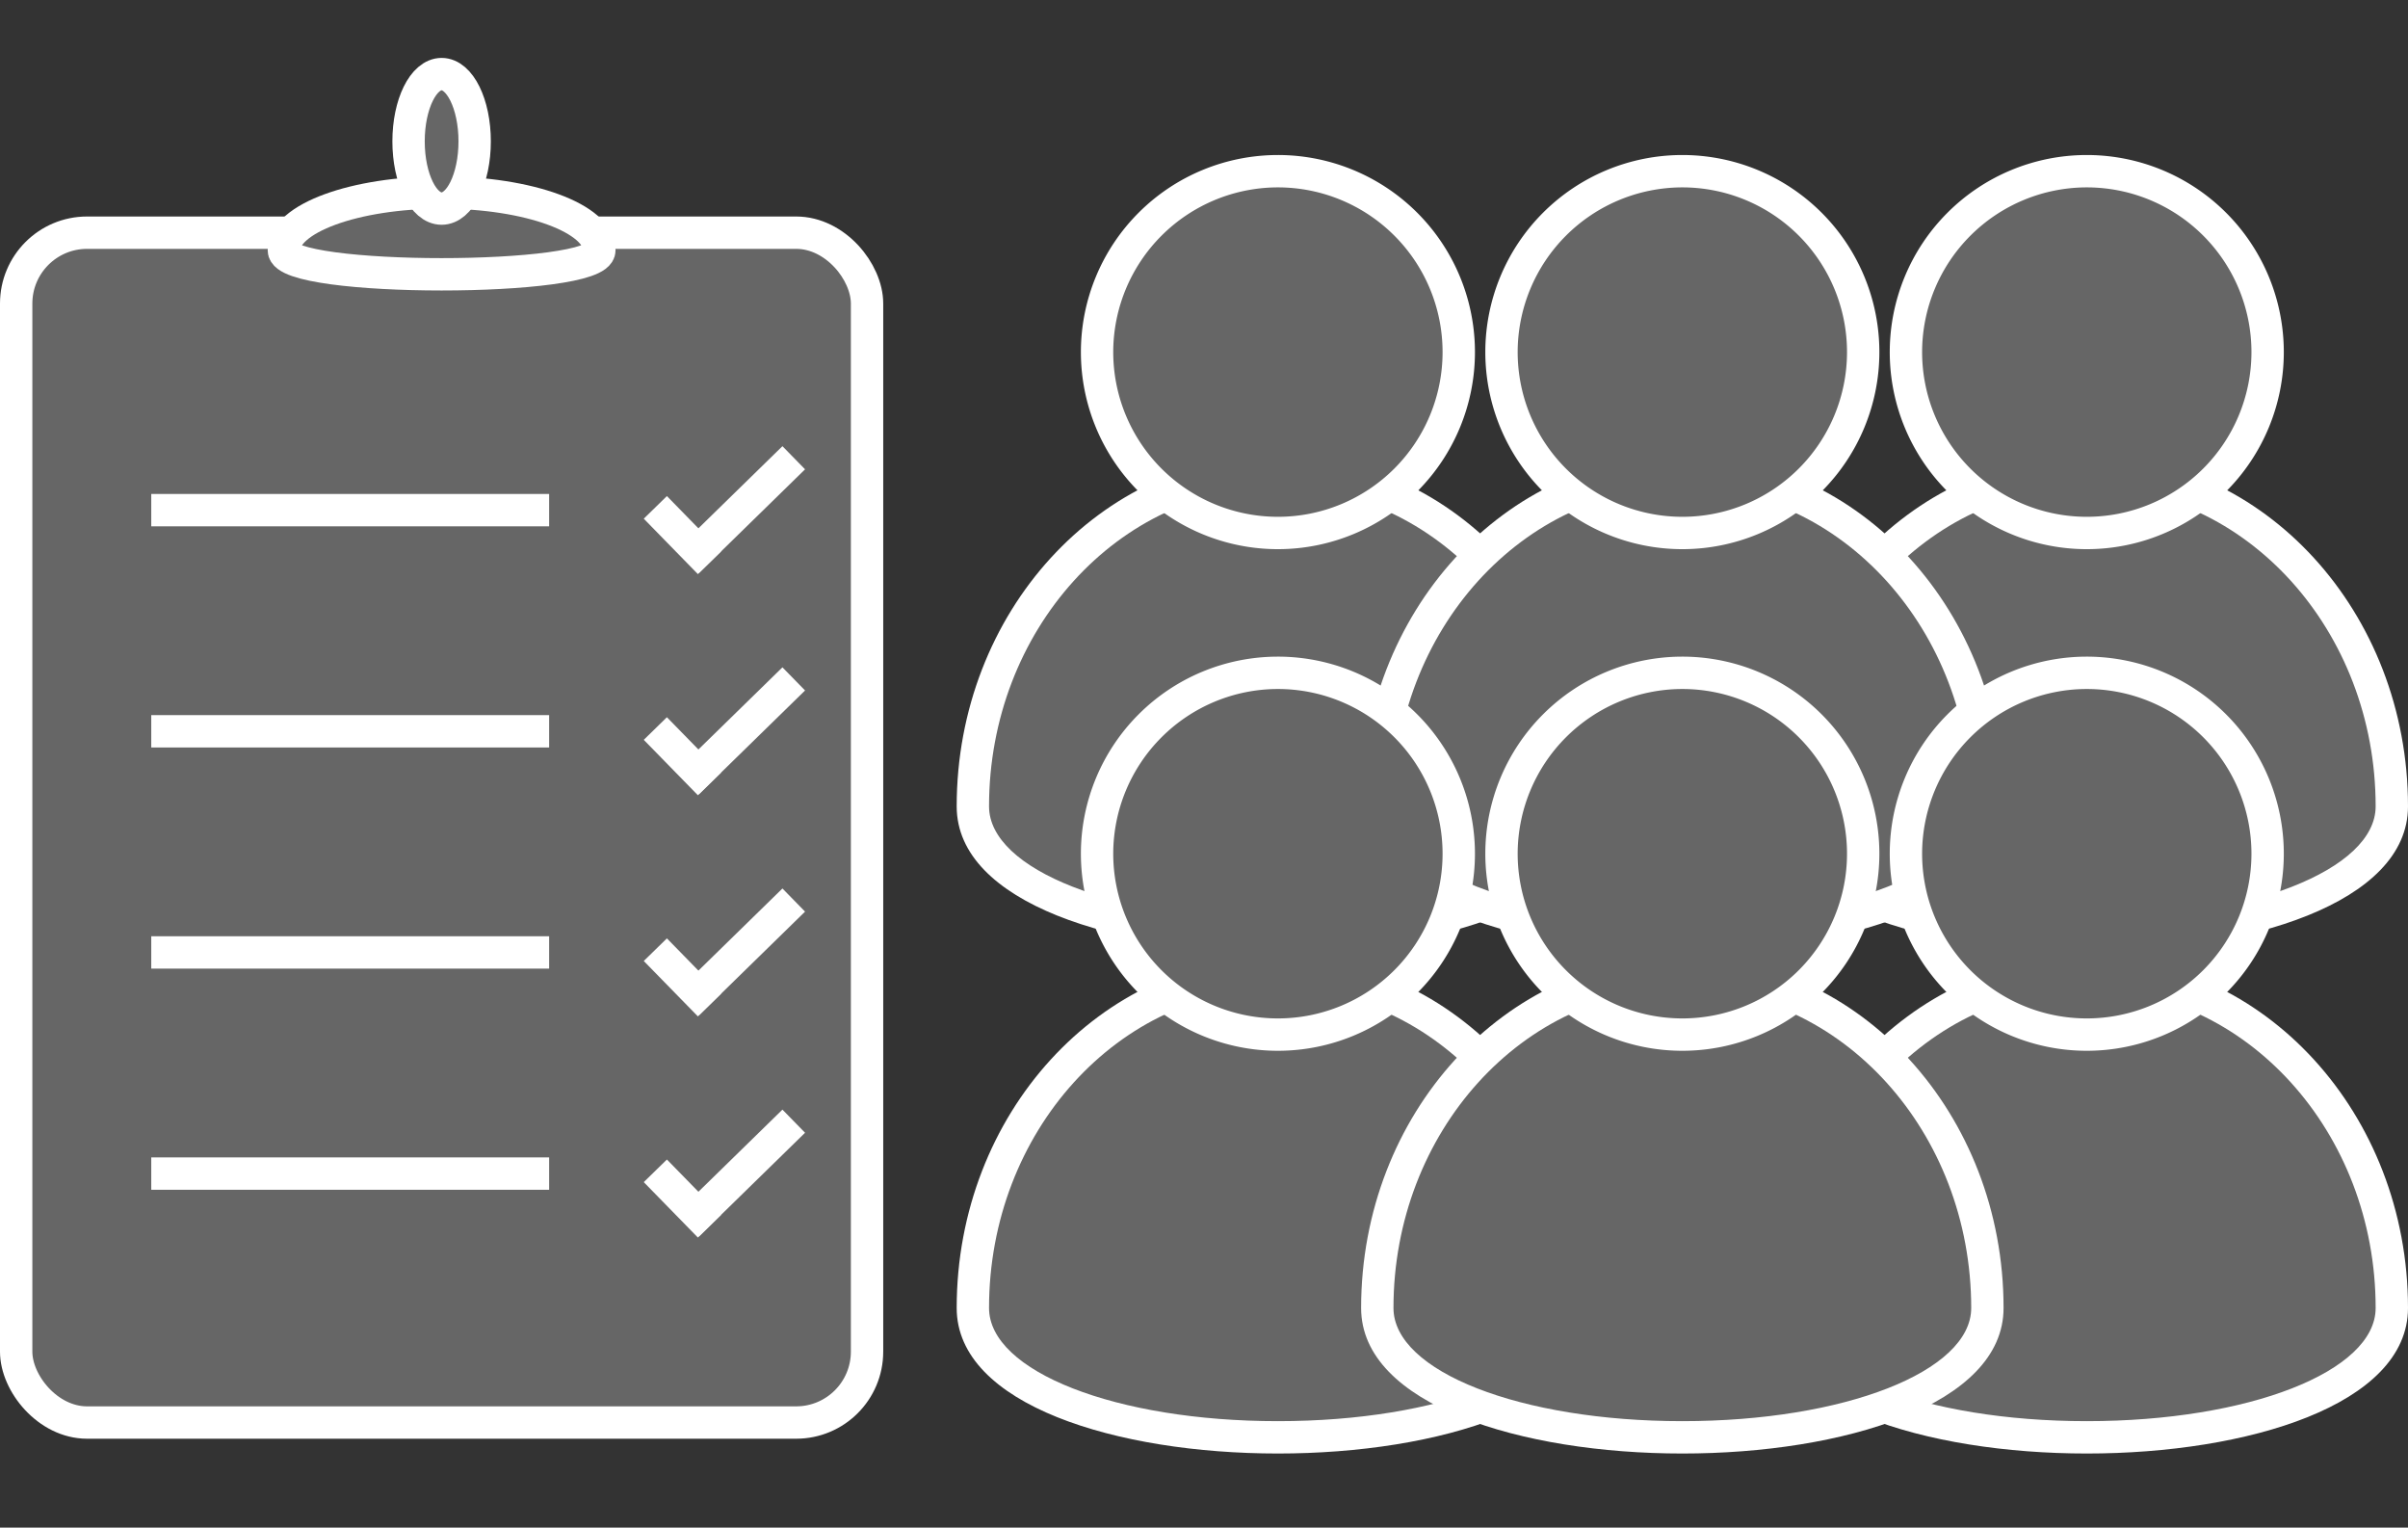
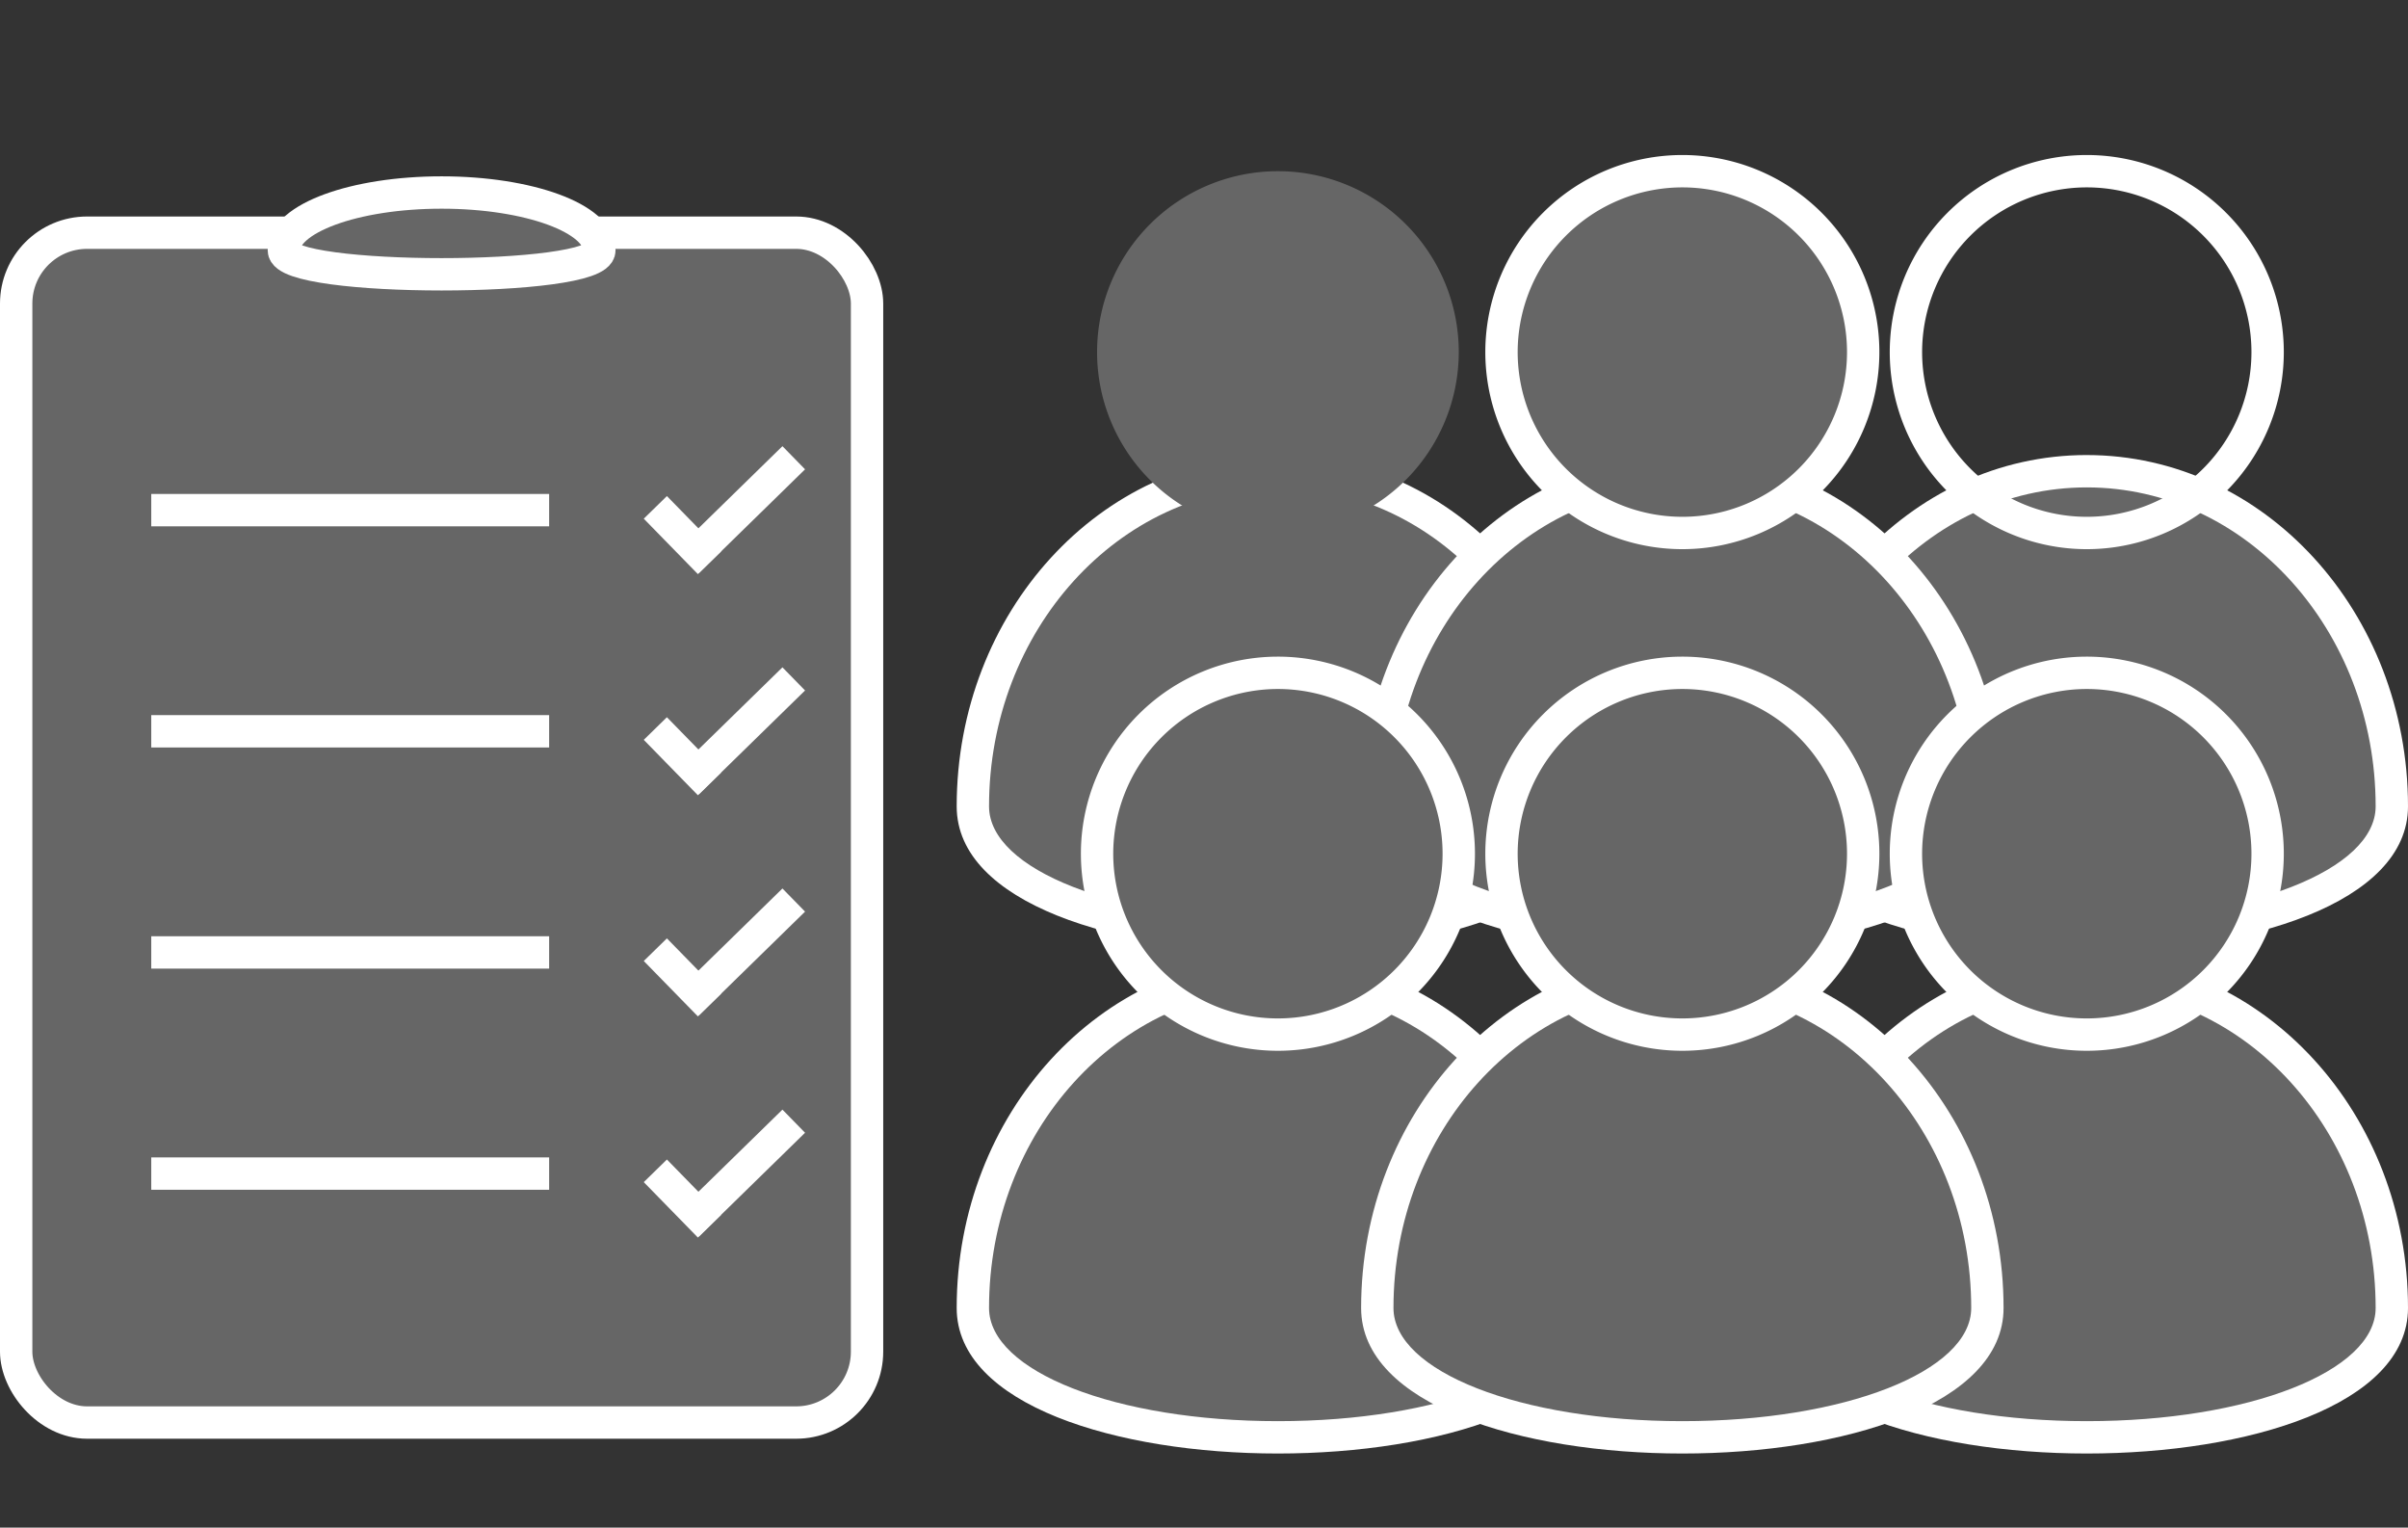
<svg xmlns="http://www.w3.org/2000/svg" id="レイヤー_1" data-name="レイヤー 1" viewBox="0 0 148.849 94.407">
  <rect x="0" y="0" width="148.849" height="94.407" fill="#333333" stroke="none" />
  <defs>
    <style>.cls-1,.cls-3{fill:#666;}.cls-2{fill:#fff;}.cls-3{stroke:#fff;stroke-miterlimit:10;stroke-width:2px;}</style>
  </defs>
  <g id="パネル_アンケート" data-name="パネル・アンケート">
    <path class="cls-1" d="M78.994,57.828c-9.37,0-18.856-2.746-18.856-7.994,0-11.421,8.458-20.712,18.855-20.712s18.856,9.292,18.856,20.712C97.849,55.081,88.363,57.828,78.994,57.828Z" />
    <path class="cls-2" d="M78.993,30.121c9.846,0,17.856,8.843,17.856,19.712,0,3.922-7.843,6.994-17.856,6.994s-17.856-3.072-17.856-6.994c0-10.869,8.01-19.712,17.856-19.712m0-2c-10.966,0-19.856,9.721-19.856,21.712,0,5.996,9.928,8.994,19.856,8.994S98.849,55.829,98.849,49.834c0-11.991-8.89-21.712-19.856-21.712Z" />
    <path class="cls-1" d="M78.993,32.938a11.179,11.179,0,1,1,11.18-11.179A11.192,11.192,0,0,1,78.993,32.938Z" />
-     <path class="cls-2" d="M78.993,11.58A10.179,10.179,0,1,1,68.814,21.759,10.191,10.191,0,0,1,78.993,11.58m0-2A12.179,12.179,0,1,0,91.173,21.759,12.179,12.179,0,0,0,78.993,9.58Z" />
    <path class="cls-1" d="M128.994,57.828c-9.37,0-18.856-2.746-18.856-7.994,0-11.421,8.458-20.712,18.855-20.712s18.856,9.292,18.856,20.712C147.849,55.081,138.363,57.828,128.994,57.828Z" />
    <path class="cls-2" d="M128.993,30.121c9.846,0,17.856,8.843,17.856,19.712,0,3.922-7.843,6.994-17.856,6.994s-17.856-3.072-17.856-6.994c0-10.869,8.01-19.712,17.856-19.712m0-2c-10.966,0-19.856,9.721-19.856,21.712,0,5.996,9.928,8.994,19.856,8.994S148.849,55.829,148.849,49.834c0-11.991-8.89-21.712-19.856-21.712Z" />
-     <path class="cls-1" d="M128.993,32.938a11.179,11.179,0,1,1,11.18-11.179A11.192,11.192,0,0,1,128.993,32.938Z" />
    <path class="cls-2" d="M128.993,11.58a10.179,10.179,0,1,1-10.179,10.179,10.191,10.191,0,0,1,10.179-10.179m0-2a12.179,12.179,0,1,0,12.179,12.179A12.179,12.179,0,0,0,128.993,9.58Z" />
    <path class="cls-1" d="M103.994,57.828c-9.37,0-18.856-2.746-18.856-7.994,0-11.421,8.458-20.712,18.855-20.712s18.856,9.292,18.856,20.712C122.849,55.081,113.363,57.828,103.994,57.828Z" />
    <path class="cls-2" d="M103.993,30.121c9.846,0,17.856,8.843,17.856,19.712,0,3.922-7.843,6.994-17.856,6.994s-17.856-3.072-17.856-6.994c0-10.869,8.01-19.712,17.856-19.712m0-2c-10.966,0-19.856,9.721-19.856,21.712,0,5.996,9.928,8.994,19.856,8.994S123.849,55.829,123.849,49.834c0-11.991-8.89-21.712-19.856-21.712Z" />
    <path class="cls-1" d="M103.993,32.938a11.179,11.179,0,1,1,11.18-11.179A11.192,11.192,0,0,1,103.993,32.938Z" />
    <path class="cls-2" d="M103.993,11.58A10.179,10.179,0,1,1,93.814,21.759a10.191,10.191,0,0,1,10.179-10.179m0-2a12.179,12.179,0,1,0,12.179,12.179A12.179,12.179,0,0,0,103.993,9.58Z" />
    <path class="cls-1" d="M78.994,88.828c-9.37,0-18.856-2.746-18.856-7.994,0-11.421,8.458-20.712,18.855-20.712s18.856,9.292,18.856,20.712C97.849,86.081,88.363,88.828,78.994,88.828Z" />
    <path class="cls-2" d="M78.993,61.121c9.846,0,17.856,8.843,17.856,19.712,0,3.922-7.843,6.994-17.856,6.994s-17.856-3.072-17.856-6.994c0-10.869,8.01-19.712,17.856-19.712m0-2c-10.966,0-19.856,9.721-19.856,21.712,0,5.996,9.928,8.994,19.856,8.994S98.849,86.829,98.849,80.834c0-11.991-8.89-21.712-19.856-21.712Z" />
    <path class="cls-1" d="M78.993,63.938a11.179,11.179,0,1,1,11.18-11.179A11.192,11.192,0,0,1,78.993,63.938Z" />
    <path class="cls-2" d="M78.993,42.58A10.179,10.179,0,1,1,68.814,52.759,10.191,10.191,0,0,1,78.993,42.58m0-2A12.179,12.179,0,1,0,91.173,52.759,12.179,12.179,0,0,0,78.993,40.58Z" />
    <path class="cls-1" d="M128.994,88.828c-9.37,0-18.856-2.746-18.856-7.994,0-11.421,8.458-20.712,18.855-20.712s18.856,9.292,18.856,20.712C147.849,86.081,138.363,88.828,128.994,88.828Z" />
    <path class="cls-2" d="M128.993,61.121c9.846,0,17.856,8.843,17.856,19.712,0,3.922-7.843,6.994-17.856,6.994s-17.856-3.072-17.856-6.994c0-10.869,8.01-19.712,17.856-19.712m0-2c-10.966,0-19.856,9.721-19.856,21.712,0,5.996,9.928,8.994,19.856,8.994S148.849,86.829,148.849,80.834c0-11.991-8.89-21.712-19.856-21.712Z" />
    <path class="cls-1" d="M128.993,63.938a11.179,11.179,0,1,1,11.18-11.179A11.192,11.192,0,0,1,128.993,63.938Z" />
    <path class="cls-2" d="M128.993,42.58a10.179,10.179,0,1,1-10.179,10.179,10.191,10.191,0,0,1,10.179-10.179m0-2a12.179,12.179,0,1,0,12.179,12.179,12.179,12.179,0,0,0-12.179-12.179Z" />
    <path class="cls-1" d="M103.994,88.828c-9.37,0-18.856-2.746-18.856-7.994,0-11.421,8.458-20.712,18.855-20.712s18.856,9.292,18.856,20.712C122.849,86.081,113.363,88.828,103.994,88.828Z" />
    <path class="cls-2" d="M103.993,61.121c9.846,0,17.856,8.843,17.856,19.712,0,3.922-7.843,6.994-17.856,6.994s-17.856-3.072-17.856-6.994c0-10.869,8.01-19.712,17.856-19.712m0-2c-10.966,0-19.856,9.721-19.856,21.712,0,5.996,9.928,8.994,19.856,8.994S123.849,86.829,123.849,80.834c0-11.991-8.89-21.712-19.856-21.712Z" />
    <path class="cls-1" d="M103.993,63.938a11.179,11.179,0,1,1,11.18-11.179A11.192,11.192,0,0,1,103.993,63.938Z" />
    <path class="cls-2" d="M103.993,42.58A10.179,10.179,0,1,1,93.814,52.759a10.191,10.191,0,0,1,10.179-10.179m0-2a12.179,12.179,0,1,0,12.179,12.179,12.179,12.179,0,0,0-12.179-12.179Z" />
    <rect class="cls-3" x="1" y="14.38" width="52.596" height="73.532" rx="4.381" />
    <line class="cls-3" x1="9.35" y1="31.527" x2="33.945" y2="31.527" />
    <line class="cls-3" x1="43.855" y1="34.781" x2="40.509" y2="31.356" />
    <line class="cls-3" x1="42.507" y1="34.698" x2="49.065" y2="28.289" />
    <line class="cls-3" x1="9.35" y1="58.86" x2="33.945" y2="58.86" />
    <line class="cls-3" x1="43.855" y1="62.114" x2="40.509" y2="58.69" />
    <line class="cls-3" x1="42.507" y1="62.032" x2="49.065" y2="55.623" />
    <line class="cls-3" x1="9.35" y1="45.194" x2="33.945" y2="45.194" />
    <line class="cls-3" x1="43.855" y1="48.447" x2="40.509" y2="45.023" />
    <line class="cls-3" x1="42.507" y1="48.365" x2="49.065" y2="41.956" />
    <line class="cls-3" x1="9.35" y1="72.527" x2="33.945" y2="72.527" />
    <line class="cls-3" x1="43.855" y1="75.781" x2="40.509" y2="72.356" />
    <line class="cls-3" x1="42.507" y1="75.698" x2="49.065" y2="69.289" />
    <path class="cls-3" d="M37.05,15.471c0,1.974-19.503,1.974-19.503,0s4.366-3.574,9.752-3.574S37.05,13.497,37.05,15.471Z" />
-     <ellipse class="cls-3" cx="27.298" cy="8.735" rx="2.043" ry="4.156" />
  </g>
</svg>